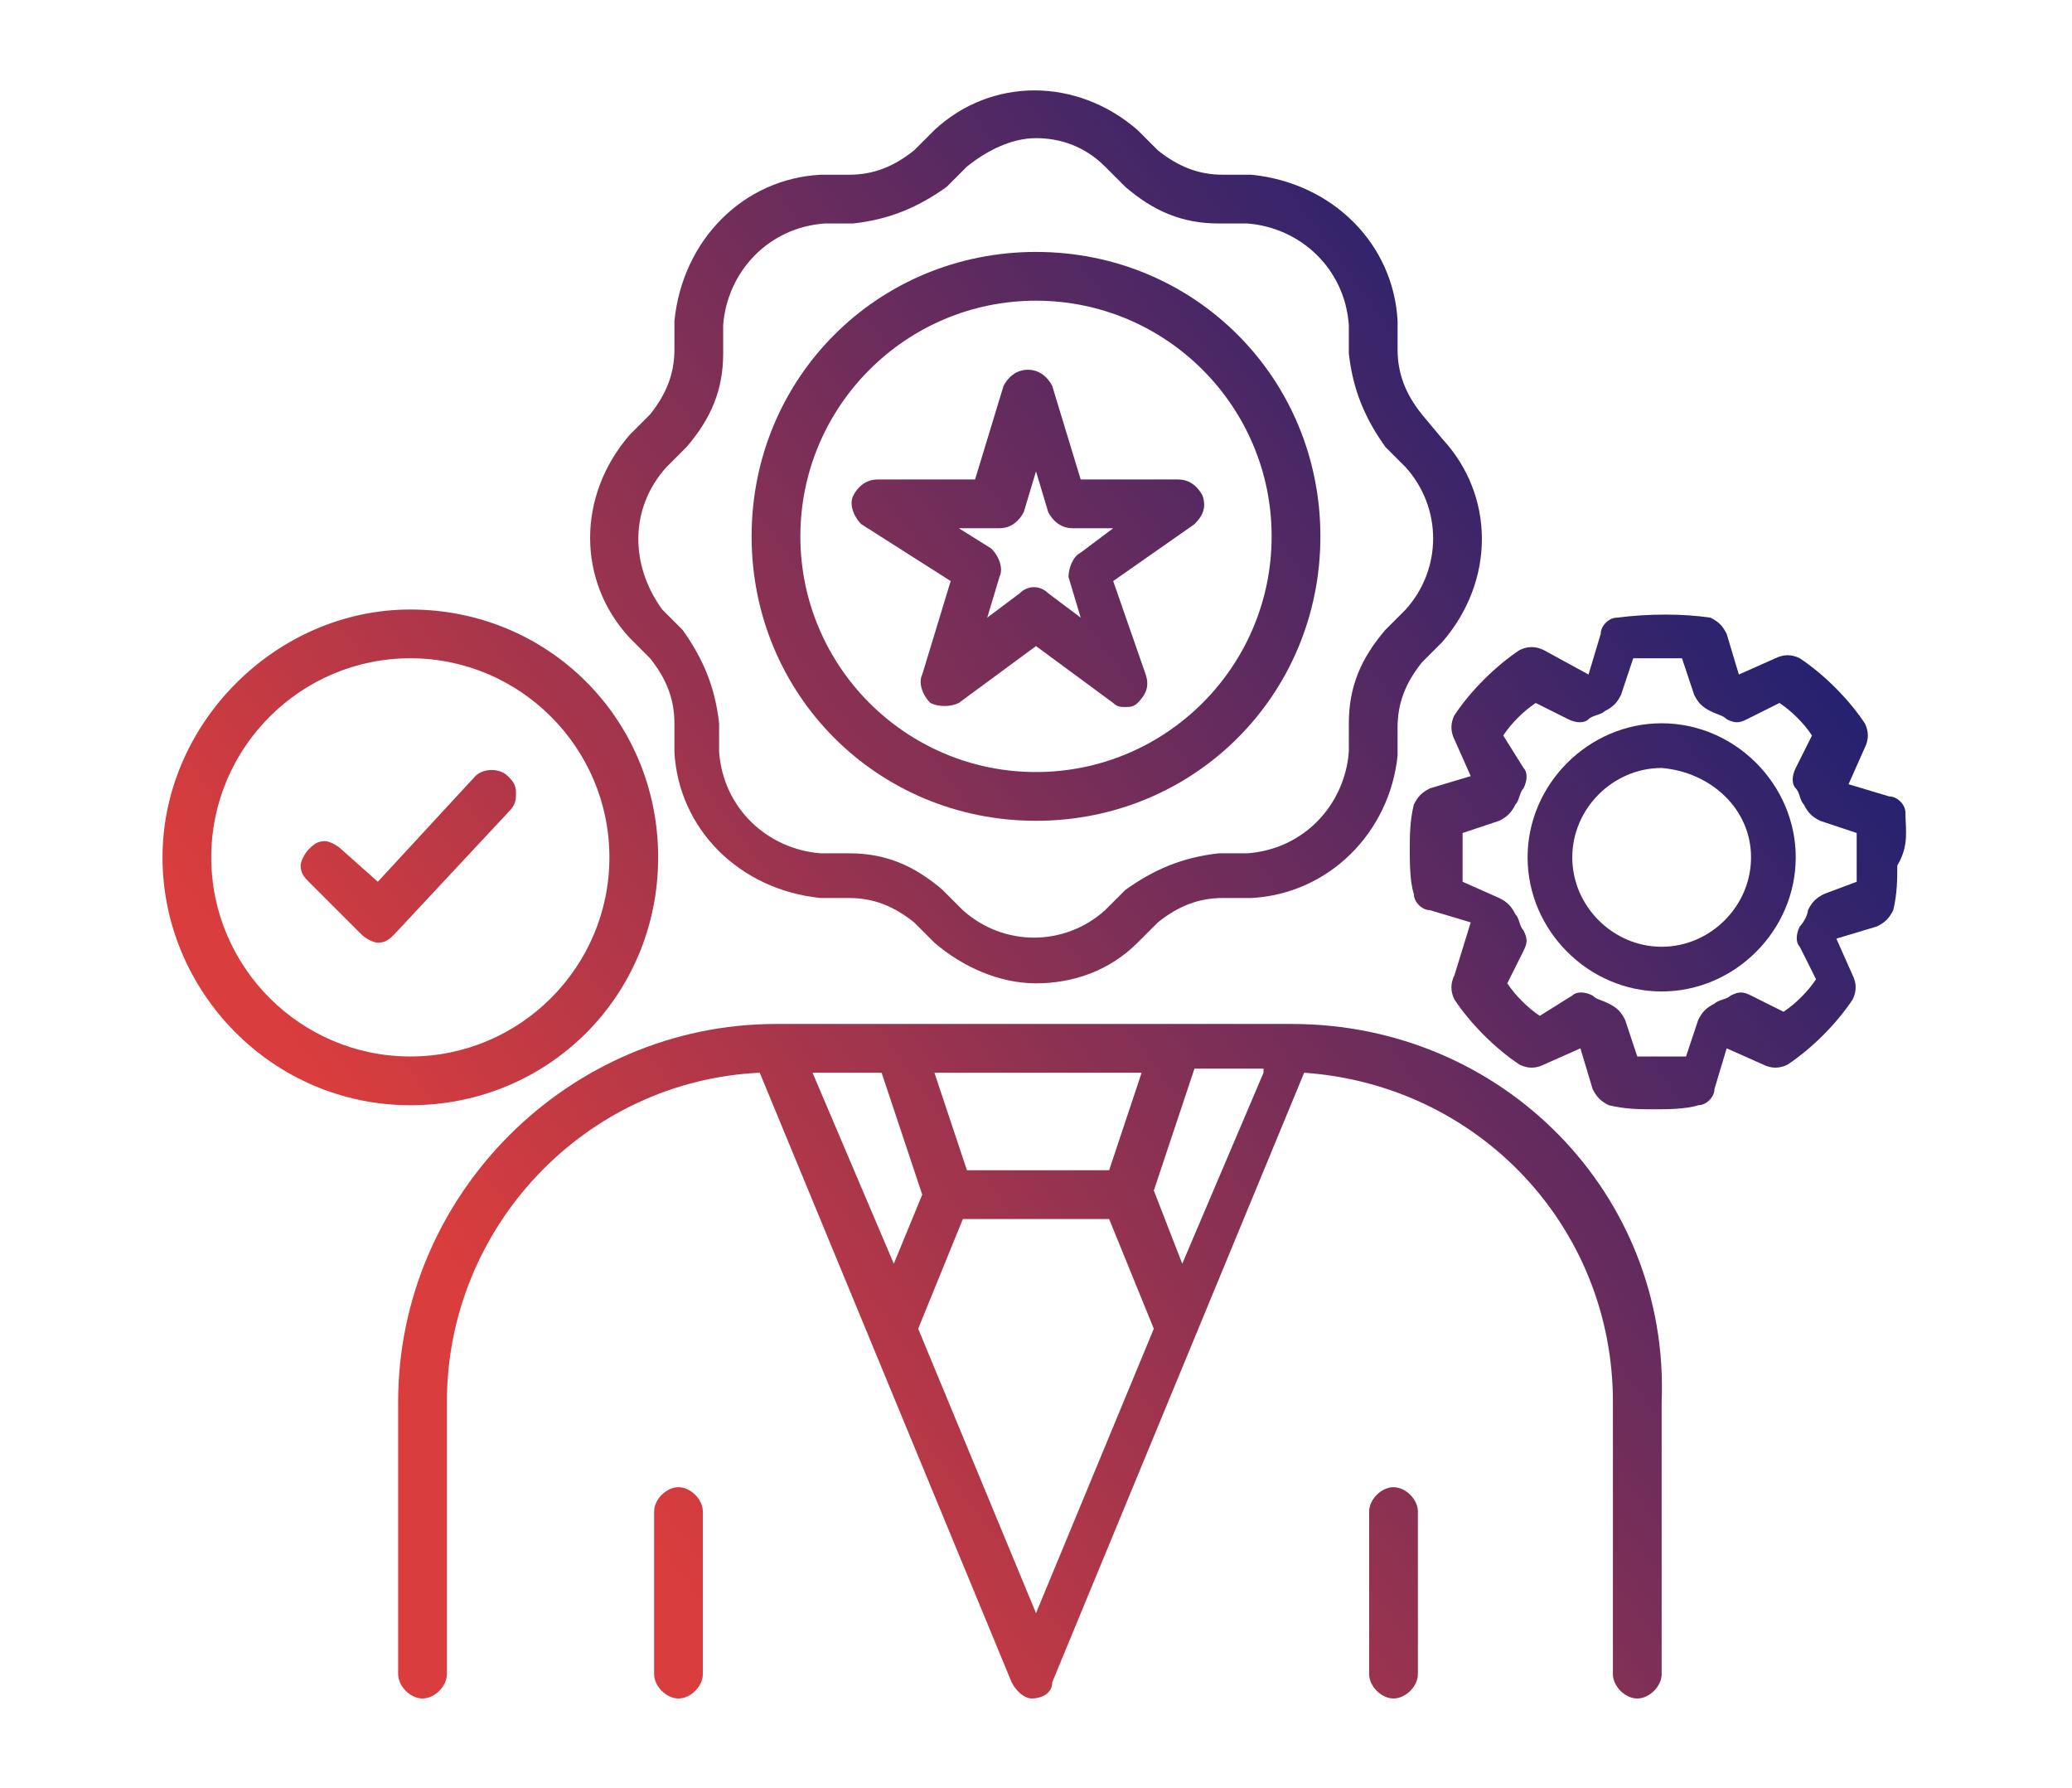
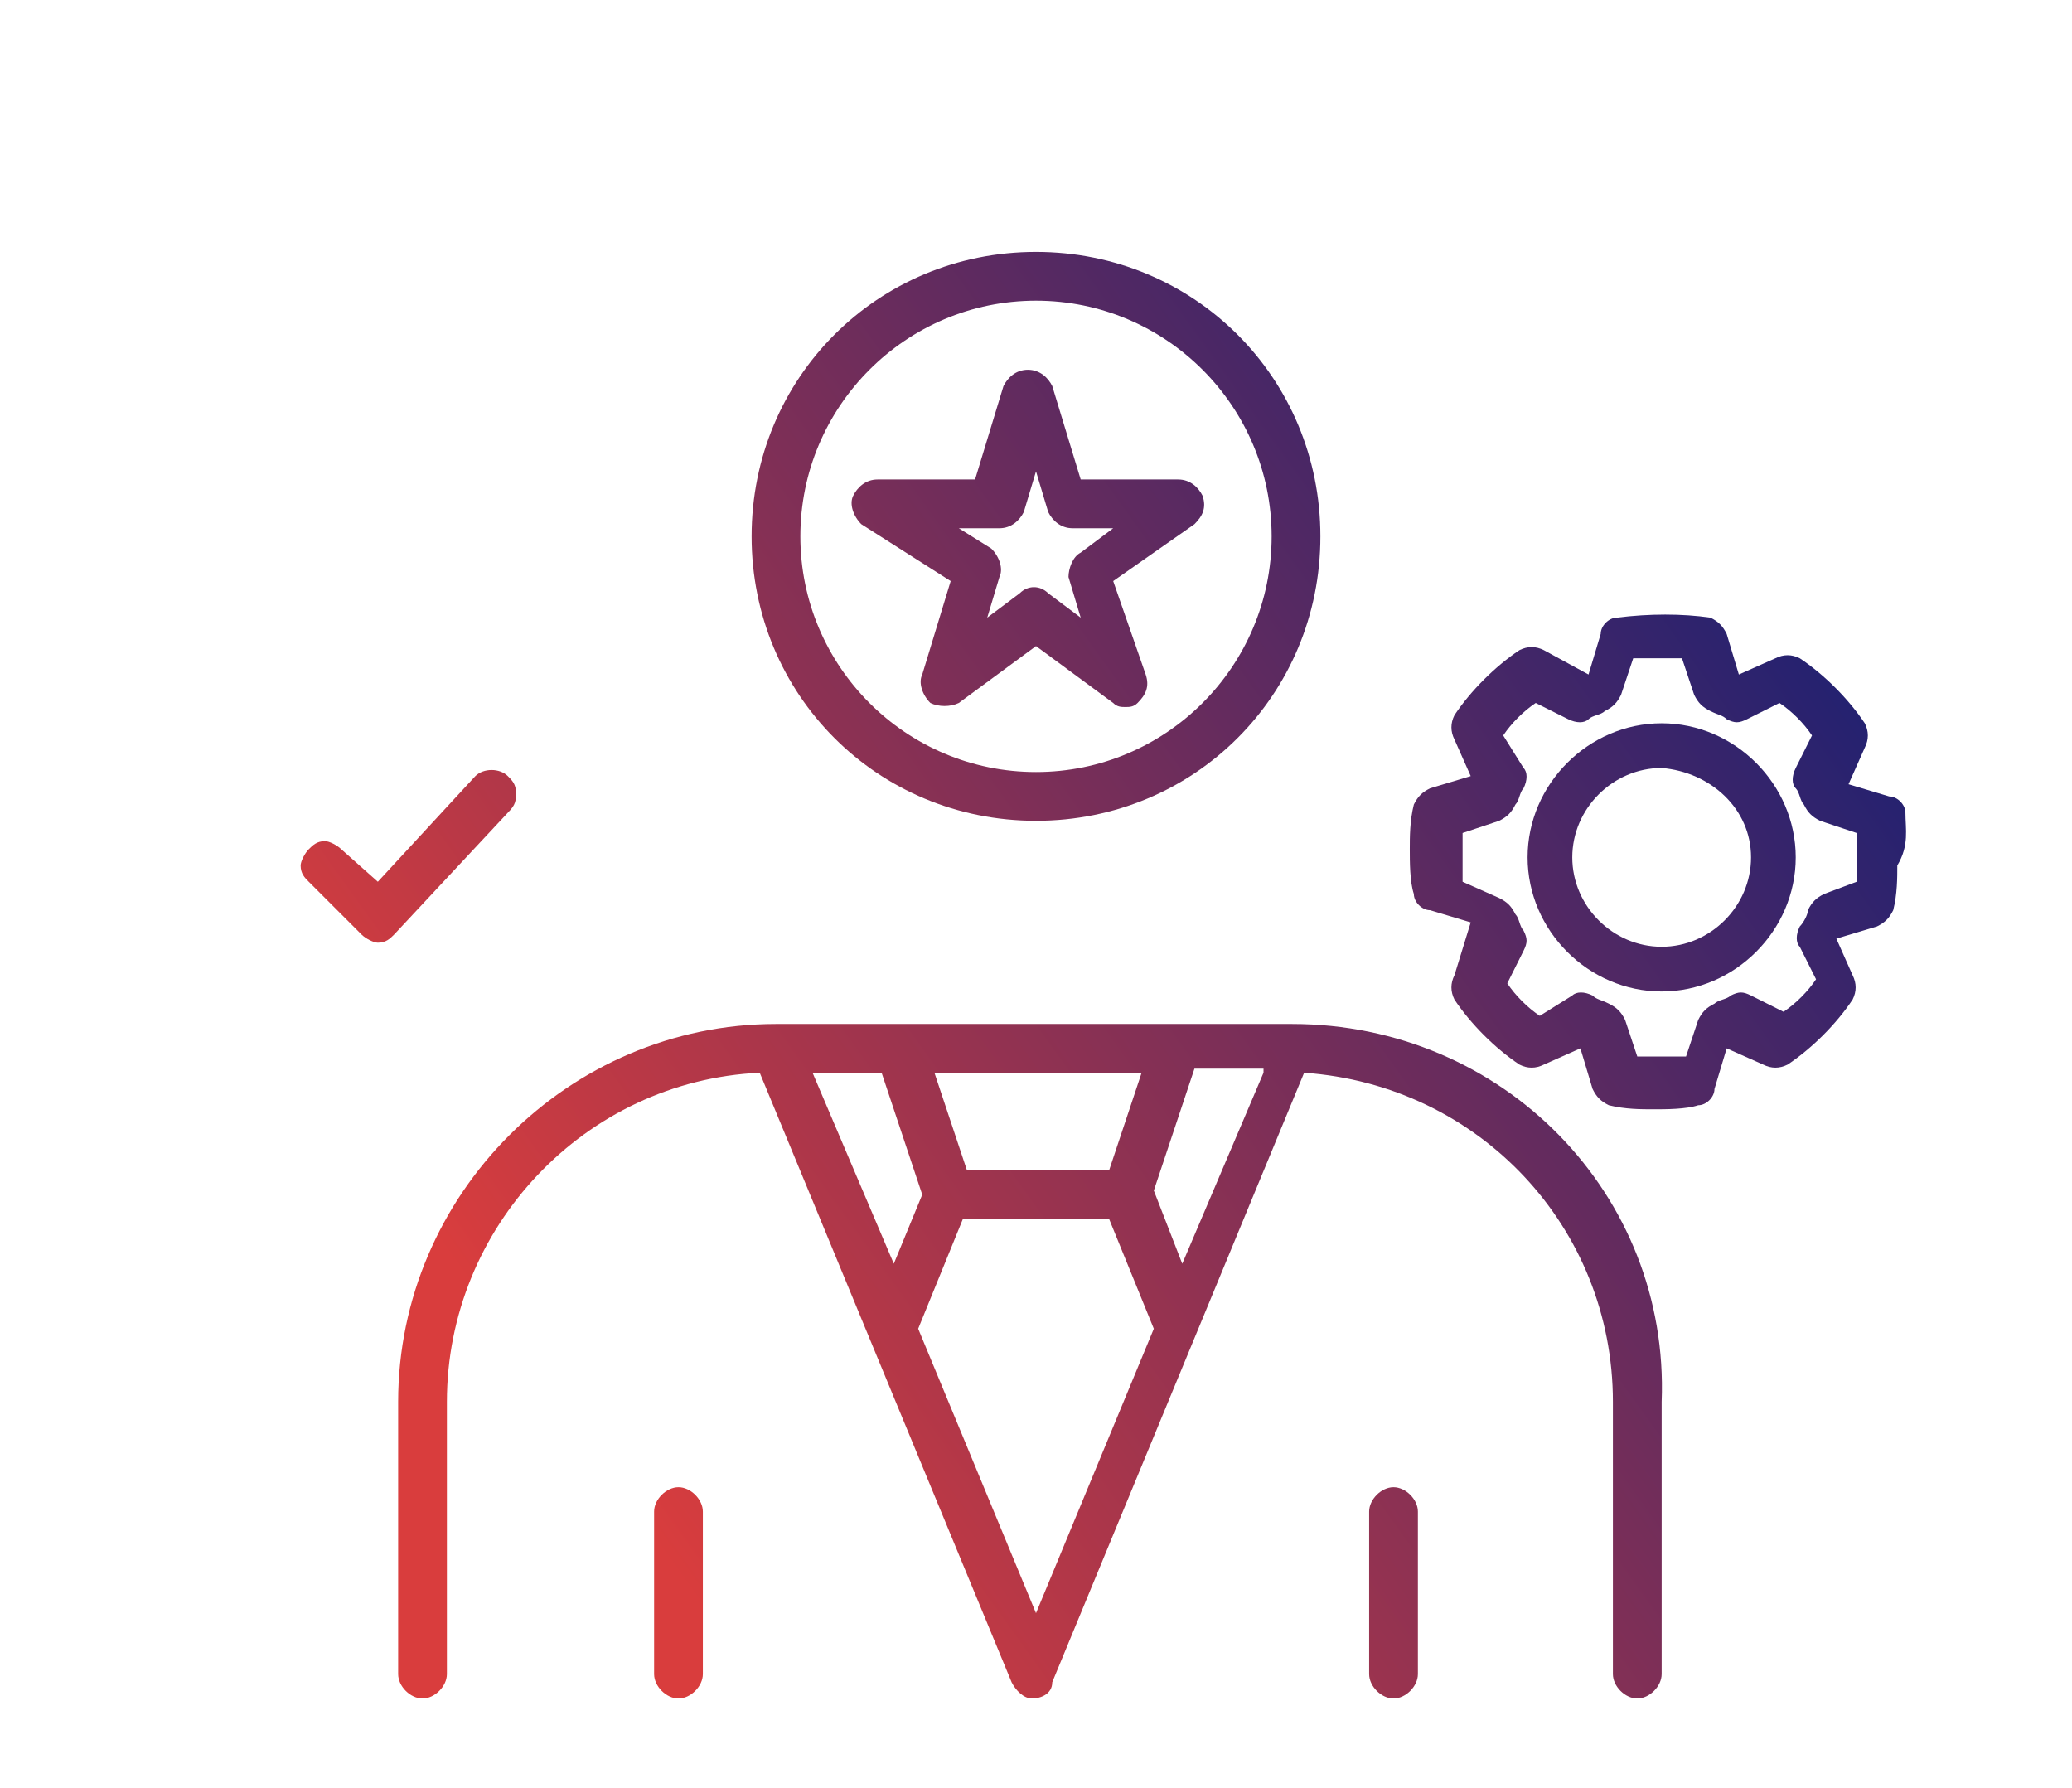
<svg xmlns="http://www.w3.org/2000/svg" version="1.1" id="Layer_1" x="0px" y="0px" viewBox="0 0 51 44" style="enable-background:new 0 0 51 44;" xml:space="preserve">
  <style type="text/css">
	.st0{fill:url(#SVGID_1_);}
	.st1{fill:url(#SVGID_00000080896313245191120820000017647898287347571636_);}
	.st2{fill:url(#SVGID_00000083808086115739819540000015222643107828789664_);}
	.st3{fill:url(#SVGID_00000133493577538130621460000005078032554982432940_);}
	.st4{fill:url(#SVGID_00000129899130740091961830000012755957776822421677_);}
	.st5{fill:url(#SVGID_00000106862344315972566170000005075092333080606115_);}
	.st6{fill:url(#SVGID_00000121272327129207432270000010102995777247836804_);}
	.st7{fill:url(#SVGID_00000047025757384217952830000010465591254717444533_);}
	.st8{fill:url(#SVGID_00000062184061784495986090000006277655170220338574_);}
	.st9{fill:url(#SVGID_00000141416728871298393890000007341659364928261764_);}
	.st10{fill:url(#SVGID_00000121978863469537701660000002531507319730796695_);}
	.st11{fill:url(#SVGID_00000034804657482279527800000007947436538609919635_);}
	.st12{fill:url(#SVGID_00000018218548922256802750000015156114830897608625_);}
	.st13{fill:url(#SVGID_00000153667673271988420800000008827769390789725613_);}
	.st14{fill:url(#SVGID_00000056387406481301826520000016575232575354100407_);}
	.st15{fill:url(#SVGID_00000080911231578588084000000006513467912902221757_);}
	.st16{fill:url(#SVGID_00000166642125390141474460000012009413597929050303_);}
</style>
  <g id="Solution">
    <linearGradient id="SVGID_1_" gradientUnits="userSpaceOnUse" x1="-50.911" y1="17.117" x2="-34.083" y2="30.093" gradientTransform="matrix(1 0 0 -1 0 43.89)">
      <stop offset="0" style="stop-color:#D93D3D" />
      <stop offset="1" style="stop-color:#212171" />
    </linearGradient>
    <path class="st0" d="M-29.1,14.3l-4.4-4.3c-0.3-0.3-0.7-0.3-1,0c-0.1,0.1-0.2,0.2-0.2,0.4c-0.2,1.5-1.6,2.5-3.1,2.3   s-2.5-1.6-2.3-3.1c0.2-1.2,1.1-2.1,2.3-2.3c0.4-0.1,0.6-0.4,0.6-0.8c0-0.1-0.1-0.3-0.2-0.4l-4.3-4.3c-0.3-0.3-0.7-0.3-1,0l-3.8,3.8   c-0.6-2.2-2.8-3.5-5-2.9s-3.5,2.8-2.9,5c0.4,1.4,1.5,2.5,2.9,2.9l-3.8,3.8c-0.3,0.3-0.3,0.7,0,1l3.8,3.8c-2.2,0.6-3.5,2.8-2.9,5   c0.3,1.2,1.2,2.2,2.4,2.7l-1.6,4.6c-0.4,1-0.4,2.1,0.1,3l2.4,5.6c0,0,0,0,0,0.1c0.2,0.3,0.3,0.7,0.3,1v0.7c0,0.4,0.3,0.7,0.7,0.7   s0.7-0.3,0.7-0.7v-0.7c0-0.6-0.1-1.1-0.4-1.6l-2.4-5.6c0,0,0,0,0-0.1c-0.3-0.6-0.3-1.3-0.1-1.9l1.7-4.8c0.1,0,0.1,0,0.2,0   c1.8,0,3.5-1.2,3.9-3l1.2,1.1v7c0,0.4,0.3,0.7,0.7,0.7s0.7-0.3,0.7-0.7v-9.5c0-1.1,0.9-2,2-2c1.1,0,2,0.9,2,2V31   c0,1,0.2,1.9,0.6,2.7l0.2,0.5c0.7,1.3,0.7,2.9,0,4.3l-0.7,1.4c-0.1,0.3-0.2,0.6-0.2,0.9v1c0,0.4,0.3,0.7,0.7,0.7s0.7-0.3,0.7-0.7   v-1c0-0.1,0-0.2,0.1-0.3l0.7-1.4c0.9-1.7,0.9-3.8,0-5.5l-0.1-0.6c-0.2-0.5-0.4-1-0.5-1.6c0.9,0.9,2.1,1.4,3.4,1.4c1.1,0,2-0.9,2-2   v-3.9c2.2-0.5,3.5-2.8,3-4.9c-0.4-1.4-1.5-2.6-2.9-3l3.8-3.8C-28.9,15-28.9,14.6-29.1,14.3z M-35,31.5c-1.9,0-3.4-1.5-3.4-3.4v-3.5   l0.5-0.5c0.4,1.7,1.9,2.9,3.6,3v3.8C-34.3,31.2-34.6,31.5-35,31.5z M-34.9,19.1c-0.3,0.3-0.3,0.7,0,1c0.2,0.2,0.4,0.2,0.6,0.2   c1.5-0.2,2.9,0.8,3.1,2.3c0.2,1.5-0.8,2.9-2.3,3.1c-1.5,0.2-2.9-0.8-3.1-2.3c0-0.3,0-0.5,0-0.8c0.1-0.4-0.2-0.7-0.6-0.8   c-0.2,0-0.4,0-0.6,0.2l-0.6,0.6c0-1.9-1.5-3.4-3.4-3.4c-1.9,0-3.4,1.5-3.4,3.4l0,0v0.6l-1.2-1.2c-0.3-0.3-0.7-0.3-1,0   c-0.2,0.2-0.2,0.4-0.2,0.6c0.2,1.5-0.8,2.9-2.3,3.1s-2.9-0.8-3.1-2.3s0.8-2.9,2.3-3.1c0.3,0,0.5,0,0.8,0c0.4,0.1,0.7-0.2,0.8-0.6   c0-0.2,0-0.4-0.2-0.6l-4.3-4.3l4.3-4.3c0.3-0.3,0.3-0.7,0-1c-0.2-0.2-0.4-0.2-0.6-0.2C-51.4,9.5-52.8,8.5-53,7   c-0.1-0.8,0.2-1.7,0.8-2.3c1.1-1,2.8-1,3.8,0c0.6,0.6,0.9,1.5,0.8,2.3c-0.1,0.4,0.2,0.7,0.6,0.8c0.2,0,0.4,0,0.6-0.2l4.3-4.3l3,3   c-2,1-2.9,3.4-1.9,5.4s3.4,2.9,5.4,1.9c0.8-0.4,1.5-1.1,1.9-1.9l3,3L-34.9,19.1z" />
    <linearGradient id="SVGID_00000127019544267229746430000015619700338858020791_" gradientUnits="userSpaceOnUse" x1="-46.522" y1="11.424" x2="-29.693" y2="24.4" gradientTransform="matrix(1 0 0 -1 0 43.89)">
      <stop offset="0" style="stop-color:#D93D3D" />
      <stop offset="1" style="stop-color:#212171" />
    </linearGradient>
-     <path style="fill:url(#SVGID_00000127019544267229746430000015619700338858020791_);" d="M-22.1,15.9h-4.1c-0.4,0-0.7-0.3-0.7-0.7   s0.3-0.7,0.7-0.7h4.1c0.4,0,0.7,0.3,0.7,0.7C-21.4,15.5-21.7,15.9-22.1,15.9z" />
    <linearGradient id="SVGID_00000003827358456742579540000005203464482461166740_" gradientUnits="userSpaceOnUse" x1="-51.212" y1="17.506" x2="-34.383" y2="30.482" gradientTransform="matrix(1 0 0 -1 0 43.89)">
      <stop offset="0" style="stop-color:#D93D3D" />
      <stop offset="1" style="stop-color:#212171" />
    </linearGradient>
-     <path style="fill:url(#SVGID_00000003827358456742579540000005203464482461166740_);" d="M-26.9,8c-0.4,0-0.7-0.3-0.7-0.7   c0-0.2,0.1-0.5,0.3-0.6l3.5-2c0.3-0.2,0.7-0.1,0.9,0.3c0.2,0.3,0.1,0.7-0.2,0.9l-3.5,2C-26.6,8-26.8,8-26.9,8z" />
    <linearGradient id="SVGID_00000141422891229496909880000013454383413679514270_" gradientUnits="userSpaceOnUse" x1="-42.612" y1="6.354" x2="-25.784" y2="19.33" gradientTransform="matrix(1 0 0 -1 0 43.89)">
      <stop offset="0" style="stop-color:#D93D3D" />
      <stop offset="1" style="stop-color:#212171" />
    </linearGradient>
    <path style="fill:url(#SVGID_00000141422891229496909880000013454383413679514270_);" d="M-23.4,25.7c-0.1,0-0.2,0-0.3-0.1l-3.5-2   c-0.3-0.2-0.4-0.6-0.3-0.9c0.2-0.3,0.6-0.4,0.9-0.3l0,0l3.5,2c0.3,0.2,0.4,0.6,0.2,0.9C-22.9,25.6-23.1,25.7-23.4,25.7L-23.4,25.7z   " />
    <linearGradient id="SVGID_00000163069514133041660140000008467133793755422878_" gradientUnits="userSpaceOnUse" x1="-59.697" y1="28.51" x2="-42.868" y2="41.487" gradientTransform="matrix(1 0 0 -1 0 43.89)">
      <stop offset="0" style="stop-color:#D93D3D" />
      <stop offset="1" style="stop-color:#212171" />
    </linearGradient>
-     <path style="fill:url(#SVGID_00000163069514133041660140000008467133793755422878_);" d="M-57.4,15.9h-4.1c-0.4,0-0.7-0.3-0.7-0.7   s0.3-0.7,0.7-0.7h4.1c0.4,0,0.7,0.3,0.7,0.7C-56.8,15.5-57.1,15.9-57.4,15.9z" />
    <linearGradient id="SVGID_00000167369834929714259750000007375934616473124543_" gradientUnits="userSpaceOnUse" x1="-63.589" y1="33.558" x2="-46.761" y2="46.534" gradientTransform="matrix(1 0 0 -1 0 43.89)">
      <stop offset="0" style="stop-color:#D93D3D" />
      <stop offset="1" style="stop-color:#212171" />
    </linearGradient>
    <path style="fill:url(#SVGID_00000167369834929714259750000007375934616473124543_);" d="M-56.7,8c-0.1,0-0.2,0-0.3-0.1l-3.5-2   C-60.9,5.7-61,5.3-60.8,5c0.2-0.3,0.6-0.4,0.9-0.2l3.5,2c0.3,0.2,0.4,0.6,0.2,0.9C-56.2,7.9-56.5,8-56.7,8z" />
    <linearGradient id="SVGID_00000054226965851137930290000011764115420628938909_" gradientUnits="userSpaceOnUse" x1="-55.093" y1="22.54" x2="-38.265" y2="35.516" gradientTransform="matrix(1 0 0 -1 0 43.89)">
      <stop offset="0" style="stop-color:#D93D3D" />
      <stop offset="1" style="stop-color:#212171" />
    </linearGradient>
    <path style="fill:url(#SVGID_00000054226965851137930290000011764115420628938909_);" d="M-60.2,25.7c-0.4,0-0.7-0.3-0.7-0.7   c0-0.2,0.1-0.5,0.3-0.6l3.5-2c0.3-0.2,0.7-0.1,0.9,0.2c0.2,0.3,0.1,0.7-0.2,0.9l0,0l-3.5,2C-60,25.7-60.1,25.7-60.2,25.7z" />
  </g>
  <g>
    <linearGradient id="SVGID_00000031919366975751192310000002571456736755153598_" gradientUnits="userSpaceOnUse" x1="7.958" y1="26.629" x2="37.764" y2="5.21">
      <stop offset="0" style="stop-color:#D93D3D" />
      <stop offset="1" style="stop-color:#212171" />
    </linearGradient>
    <path style="fill:url(#SVGID_00000031919366975751192310000002571456736755153598_);" d="M23.4,14.3l-0.7,2.3   c-0.1,0.2,0,0.5,0.2,0.7c0.2,0.1,0.5,0.1,0.7,0l1.9-1.4l1.9,1.4c0.1,0.1,0.2,0.1,0.3,0.1s0.2,0,0.3-0.1c0.2-0.2,0.3-0.4,0.2-0.7   l-0.8-2.3l2-1.4c0.2-0.2,0.3-0.4,0.2-0.7c-0.1-0.2-0.3-0.4-0.6-0.4l-2.4,0l-0.7-2.3c-0.1-0.2-0.3-0.4-0.6-0.4   c-0.3,0-0.5,0.2-0.6,0.4l-0.7,2.3l-2.4,0c-0.3,0-0.5,0.2-0.6,0.4c-0.1,0.2,0,0.5,0.2,0.7L23.4,14.3z M26.3,14.2l0.3,1l-0.8-0.6   c-0.2-0.2-0.5-0.2-0.7,0l-0.8,0.6l0.3-1c0.1-0.2,0-0.5-0.2-0.7L23.6,13l1,0c0.3,0,0.5-0.2,0.6-0.4l0.3-1l0.3,1   c0.1,0.2,0.3,0.4,0.6,0.4l1,0l-0.8,0.6C26.4,13.7,26.3,14,26.3,14.2z" />
    <linearGradient id="SVGID_00000154395330495591423630000009842210398086004899_" gradientUnits="userSpaceOnUse" x1="7.568" y1="26.086" x2="37.374" y2="4.666">
      <stop offset="0" style="stop-color:#D93D3D" />
      <stop offset="1" style="stop-color:#212171" />
    </linearGradient>
-     <path style="fill:url(#SVGID_00000154395330495591423630000009842210398086004899_);" d="M16,16.2c0.4,0.5,0.6,1,0.6,1.6l0,0.7   c0.1,1.9,1.6,3.4,3.6,3.6l0.7,0c0.6,0,1.1,0.2,1.6,0.6l0.5,0.5c0.7,0.6,1.6,1,2.5,1s1.8-0.3,2.5-1l0.5-0.5c0.5-0.4,1-0.6,1.6-0.6   l0.7,0c1.9-0.1,3.4-1.6,3.6-3.5l0-0.7c0-0.6,0.2-1.1,0.6-1.6l0.5-0.5c1.3-1.5,1.3-3.6,0-5L35,10.2c-0.4-0.5-0.6-1-0.6-1.6l0-0.7   c-0.1-1.9-1.6-3.4-3.6-3.6l-0.7,0c-0.6,0-1.1-0.2-1.6-0.6L28,3.2l0,0c-1.5-1.3-3.6-1.3-5,0l-0.5,0.5c-0.5,0.4-1,0.6-1.6,0.6l-0.7,0   c-1.9,0.1-3.4,1.6-3.6,3.6l0,0.7c0,0.6-0.2,1.1-0.6,1.6l-0.5,0.5c-1.3,1.5-1.3,3.6,0,5L16,16.2z M16.4,11.5l0.5-0.5   c0.6-0.7,0.9-1.4,0.9-2.3l0-0.7c0.1-1.3,1.1-2.4,2.5-2.5l0.7,0c0.9-0.1,1.6-0.4,2.3-0.9l0.5-0.5c0.5-0.4,1.1-0.7,1.7-0.7   s1.2,0.2,1.7,0.7l0.5,0.5c0.7,0.6,1.4,0.9,2.3,0.9l0.7,0c1.3,0.1,2.4,1.1,2.5,2.5l0,0.7c0.1,0.9,0.4,1.6,0.9,2.3l0.5,0.5   c0.9,1,0.9,2.5,0,3.5l-0.5,0.5c-0.6,0.7-0.9,1.4-0.9,2.3l0,0.7c-0.1,1.3-1.1,2.4-2.5,2.5l-0.7,0c-0.9,0.1-1.6,0.4-2.3,0.9l-0.5,0.5   c-1,0.9-2.5,0.9-3.5,0l-0.5-0.5c-0.7-0.6-1.4-0.9-2.3-0.9l-0.7,0c-1.3-0.1-2.4-1.1-2.5-2.5l0-0.7c-0.1-0.9-0.4-1.6-0.9-2.3   l-0.5-0.5C15.5,13.9,15.5,12.5,16.4,11.5z" />
    <linearGradient id="SVGID_00000113326891686987914990000013898198710632193200_" gradientUnits="userSpaceOnUse" x1="7.568" y1="26.086" x2="37.374" y2="4.666">
      <stop offset="0" style="stop-color:#D93D3D" />
      <stop offset="1" style="stop-color:#212171" />
    </linearGradient>
    <path style="fill:url(#SVGID_00000113326891686987914990000013898198710632193200_);" d="M25.5,20.2c3.9,0,7-3.1,7-7s-3.1-7-7-7   c-3.9,0-7,3.1-7,7S21.6,20.2,25.5,20.2z M19.7,13.2c0-3.2,2.6-5.8,5.8-5.8c3.2,0,5.8,2.6,5.8,5.8S28.7,19,25.5,19   C22.3,19,19.7,16.4,19.7,13.2z" />
    <linearGradient id="SVGID_00000004516318530203835920000006005232761818549935_" gradientUnits="userSpaceOnUse" x1="16.884" y1="39.05" x2="46.691" y2="17.631">
      <stop offset="0" style="stop-color:#D93D3D" />
      <stop offset="1" style="stop-color:#212171" />
    </linearGradient>
    <path style="fill:url(#SVGID_00000004516318530203835920000006005232761818549935_);" d="M16.7,36.6c-0.3,0-0.6,0.3-0.6,0.6v4   c0,0.3,0.3,0.6,0.6,0.6s0.6-0.3,0.6-0.6v-4C17.3,36.9,17,36.6,16.7,36.6z" />
    <linearGradient id="SVGID_00000075852629698759692040000002586770845755917194_" gradientUnits="userSpaceOnUse" x1="16.567" y1="38.608" x2="46.373" y2="17.189">
      <stop offset="0" style="stop-color:#D93D3D" />
      <stop offset="1" style="stop-color:#212171" />
    </linearGradient>
    <path style="fill:url(#SVGID_00000075852629698759692040000002586770845755917194_);" d="M40.9,17.8c-1.8,0-3.3,1.5-3.3,3.3   c0,1.8,1.5,3.3,3.3,3.3s3.3-1.5,3.3-3.3C44.2,19.3,42.7,17.8,40.9,17.8z M43.1,21.1c0,1.2-1,2.2-2.2,2.2c-1.2,0-2.2-1-2.2-2.2   c0-1.2,1-2.2,2.2-2.2C42.1,19,43.1,19.9,43.1,21.1z" />
    <linearGradient id="SVGID_00000052783276199956056640000007123195204592009612_" gradientUnits="userSpaceOnUse" x1="16.566" y1="38.608" x2="46.373" y2="17.189">
      <stop offset="0" style="stop-color:#D93D3D" />
      <stop offset="1" style="stop-color:#212171" />
    </linearGradient>
    <path style="fill:url(#SVGID_00000052783276199956056640000007123195204592009612_);" d="M46.9,20c0-0.2-0.2-0.4-0.4-0.4l-1-0.3   c0,0,0,0,0,0l0.4-0.9c0.1-0.2,0.1-0.4,0-0.6c-0.4-0.6-1-1.2-1.6-1.6c-0.2-0.1-0.4-0.1-0.6,0l-0.9,0.4l-0.3-1   c-0.1-0.2-0.2-0.3-0.4-0.4c-0.7-0.1-1.5-0.1-2.3,0c-0.2,0-0.4,0.2-0.4,0.4l-0.3,1l0,0L38,16c-0.2-0.1-0.4-0.1-0.6,0   c-0.6,0.4-1.2,1-1.6,1.6c-0.1,0.2-0.1,0.4,0,0.6l0.4,0.9l-1,0.3c-0.2,0.1-0.3,0.2-0.4,0.4c-0.1,0.4-0.1,0.8-0.1,1.1s0,0.8,0.1,1.1   c0,0.2,0.2,0.4,0.4,0.4l1,0.3c0,0,0,0,0,0L35.8,24c-0.1,0.2-0.1,0.4,0,0.6c0.4,0.6,1,1.2,1.6,1.6c0.2,0.1,0.4,0.1,0.6,0l0.9-0.4   l0.3,1c0.1,0.2,0.2,0.3,0.4,0.4c0.4,0.1,0.8,0.1,1.1,0.1s0.8,0,1.1-0.1c0.2,0,0.4-0.2,0.4-0.4l0.3-1c0,0,0,0,0,0l0.9,0.4   c0.2,0.1,0.4,0.1,0.6,0c0.6-0.4,1.2-1,1.6-1.6c0.1-0.2,0.1-0.4,0-0.6l-0.4-0.9c0,0,0,0,0,0l1-0.3c0.2-0.1,0.3-0.2,0.4-0.4   c0.1-0.4,0.1-0.8,0.1-1.1C47,20.8,46.9,20.4,46.9,20z M44.5,22.4c0,0.1-0.1,0.3-0.2,0.4c-0.1,0.2-0.1,0.4,0,0.5l0.4,0.8   c-0.2,0.3-0.5,0.6-0.8,0.8l-0.8-0.4c-0.2-0.1-0.3-0.1-0.5,0c-0.1,0.1-0.3,0.1-0.4,0.2c-0.2,0.1-0.3,0.2-0.4,0.4L41.5,26   c-0.4,0-0.8,0-1.2,0L40,25.1c-0.1-0.2-0.2-0.3-0.4-0.4c-0.2-0.1-0.3-0.1-0.4-0.2c-0.2-0.1-0.4-0.1-0.5,0L37.9,25   c-0.3-0.2-0.6-0.5-0.8-0.8l0.4-0.8c0.1-0.2,0.1-0.3,0-0.5c-0.1-0.1-0.1-0.3-0.2-0.4c-0.1-0.2-0.2-0.3-0.4-0.4L36,21.7   c0-0.2,0-0.4,0-0.6s0-0.4,0-0.6l0.9-0.3c0.2-0.1,0.3-0.2,0.4-0.4c0.1-0.1,0.1-0.3,0.2-0.4c0.1-0.2,0.1-0.4,0-0.5L37,18.1   c0.2-0.3,0.5-0.6,0.8-0.8l0.8,0.4c0.2,0.1,0.4,0.1,0.5,0c0.1-0.1,0.3-0.1,0.4-0.2c0.2-0.1,0.3-0.2,0.4-0.4l0.3-0.9   c0.4,0,0.8,0,1.2,0l0.3,0.9c0.1,0.2,0.2,0.3,0.4,0.4c0.2,0.1,0.3,0.1,0.4,0.2c0.2,0.1,0.3,0.1,0.5,0l0.8-0.4   c0.3,0.2,0.6,0.5,0.8,0.8l-0.4,0.8c-0.1,0.2-0.1,0.4,0,0.5c0.1,0.1,0.1,0.3,0.2,0.4c0.1,0.2,0.2,0.3,0.4,0.4l0.9,0.3   c0,0.2,0,0.4,0,0.6s0,0.4,0,0.6L44.9,22C44.7,22.1,44.6,22.2,44.5,22.4z" />
    <linearGradient id="SVGID_00000109741609641266489010000017193101725339159444_" gradientUnits="userSpaceOnUse" x1="18.181" y1="40.854" x2="47.987" y2="19.435">
      <stop offset="0" style="stop-color:#D93D3D" />
      <stop offset="1" style="stop-color:#212171" />
    </linearGradient>
    <path style="fill:url(#SVGID_00000109741609641266489010000017193101725339159444_);" d="M31.8,25.2H19.1c-5.1,0-9.3,4.2-9.3,9.3   v6.7c0,0.3,0.3,0.6,0.6,0.6s0.6-0.3,0.6-0.6v-6.7c0-4.3,3.4-7.9,7.7-8.1l6.2,15c0.1,0.2,0.3,0.4,0.5,0.4c0.2,0,0.5-0.1,0.5-0.4   l6.2-15c4.3,0.3,7.6,3.8,7.6,8.1v6.7c0,0.3,0.3,0.6,0.6,0.6s0.6-0.3,0.6-0.6v-6.7C41.1,29.4,37,25.2,31.8,25.2z M22.7,29.4L22,31.1   l-2-4.7h1.7L22.7,29.4z M27.3,28.8h-3.5L23,26.4h5.1L27.3,28.8z M27.3,30l1.1,2.7l-2.9,7l-2.9-7l1.1-2.7H27.3z M31.1,26.4l-2,4.7   l-0.7-1.8l1-3H31.1z M29.6,32.8C29.6,32.8,29.6,32.8,29.6,32.8L29.6,32.8L29.6,32.8z" />
    <linearGradient id="SVGID_00000100358496556535155660000013129232524723934081_" gradientUnits="userSpaceOnUse" x1="5.97" y1="23.862" x2="35.776" y2="2.443">
      <stop offset="0" style="stop-color:#D93D3D" />
      <stop offset="1" style="stop-color:#212171" />
    </linearGradient>
    <path style="fill:url(#SVGID_00000100358496556535155660000013129232524723934081_);" d="M12.7,19.5c0-0.2-0.1-0.3-0.2-0.4   c-0.2-0.2-0.6-0.2-0.8,0l-2.4,2.6l-0.9-0.8c-0.1-0.1-0.3-0.2-0.4-0.2c0,0,0,0,0,0c-0.2,0-0.3,0.1-0.4,0.2c-0.1,0.1-0.2,0.3-0.2,0.4   c0,0.2,0.1,0.3,0.2,0.4L8.9,23c0.1,0.1,0.3,0.2,0.4,0.2h0c0.2,0,0.3-0.1,0.4-0.2l2.8-3C12.7,19.8,12.7,19.7,12.7,19.5z" />
    <linearGradient id="SVGID_00000098222442410768012980000002043020726942903984_" gradientUnits="userSpaceOnUse" x1="22.883" y1="47.398" x2="52.69" y2="25.979">
      <stop offset="0" style="stop-color:#D93D3D" />
      <stop offset="1" style="stop-color:#212171" />
    </linearGradient>
    <path style="fill:url(#SVGID_00000098222442410768012980000002043020726942903984_);" d="M34.3,36.6c-0.3,0-0.6,0.3-0.6,0.6v4   c0,0.3,0.3,0.6,0.6,0.6s0.6-0.3,0.6-0.6v-4C34.9,36.9,34.6,36.6,34.3,36.6z" />
    <linearGradient id="SVGID_00000111901462572923357220000015051186534410029978_" gradientUnits="userSpaceOnUse" x1="6.088" y1="24.027" x2="35.894" y2="2.607">
      <stop offset="0" style="stop-color:#D93D3D" />
      <stop offset="1" style="stop-color:#212171" />
    </linearGradient>
-     <path style="fill:url(#SVGID_00000111901462572923357220000015051186534410029978_);" d="M16.2,21.1c0-3.4-2.7-6.1-6.1-6.1   C6.8,15,4,17.8,4,21.1s2.7,6.1,6.1,6.1C13.5,27.2,16.2,24.5,16.2,21.1z M5.2,21.1c0-2.7,2.2-4.9,4.9-4.9c2.7,0,4.9,2.2,4.9,4.9   c0,2.7-2.2,4.9-4.9,4.9C7.4,26,5.2,23.8,5.2,21.1z" />
  </g>
</svg>